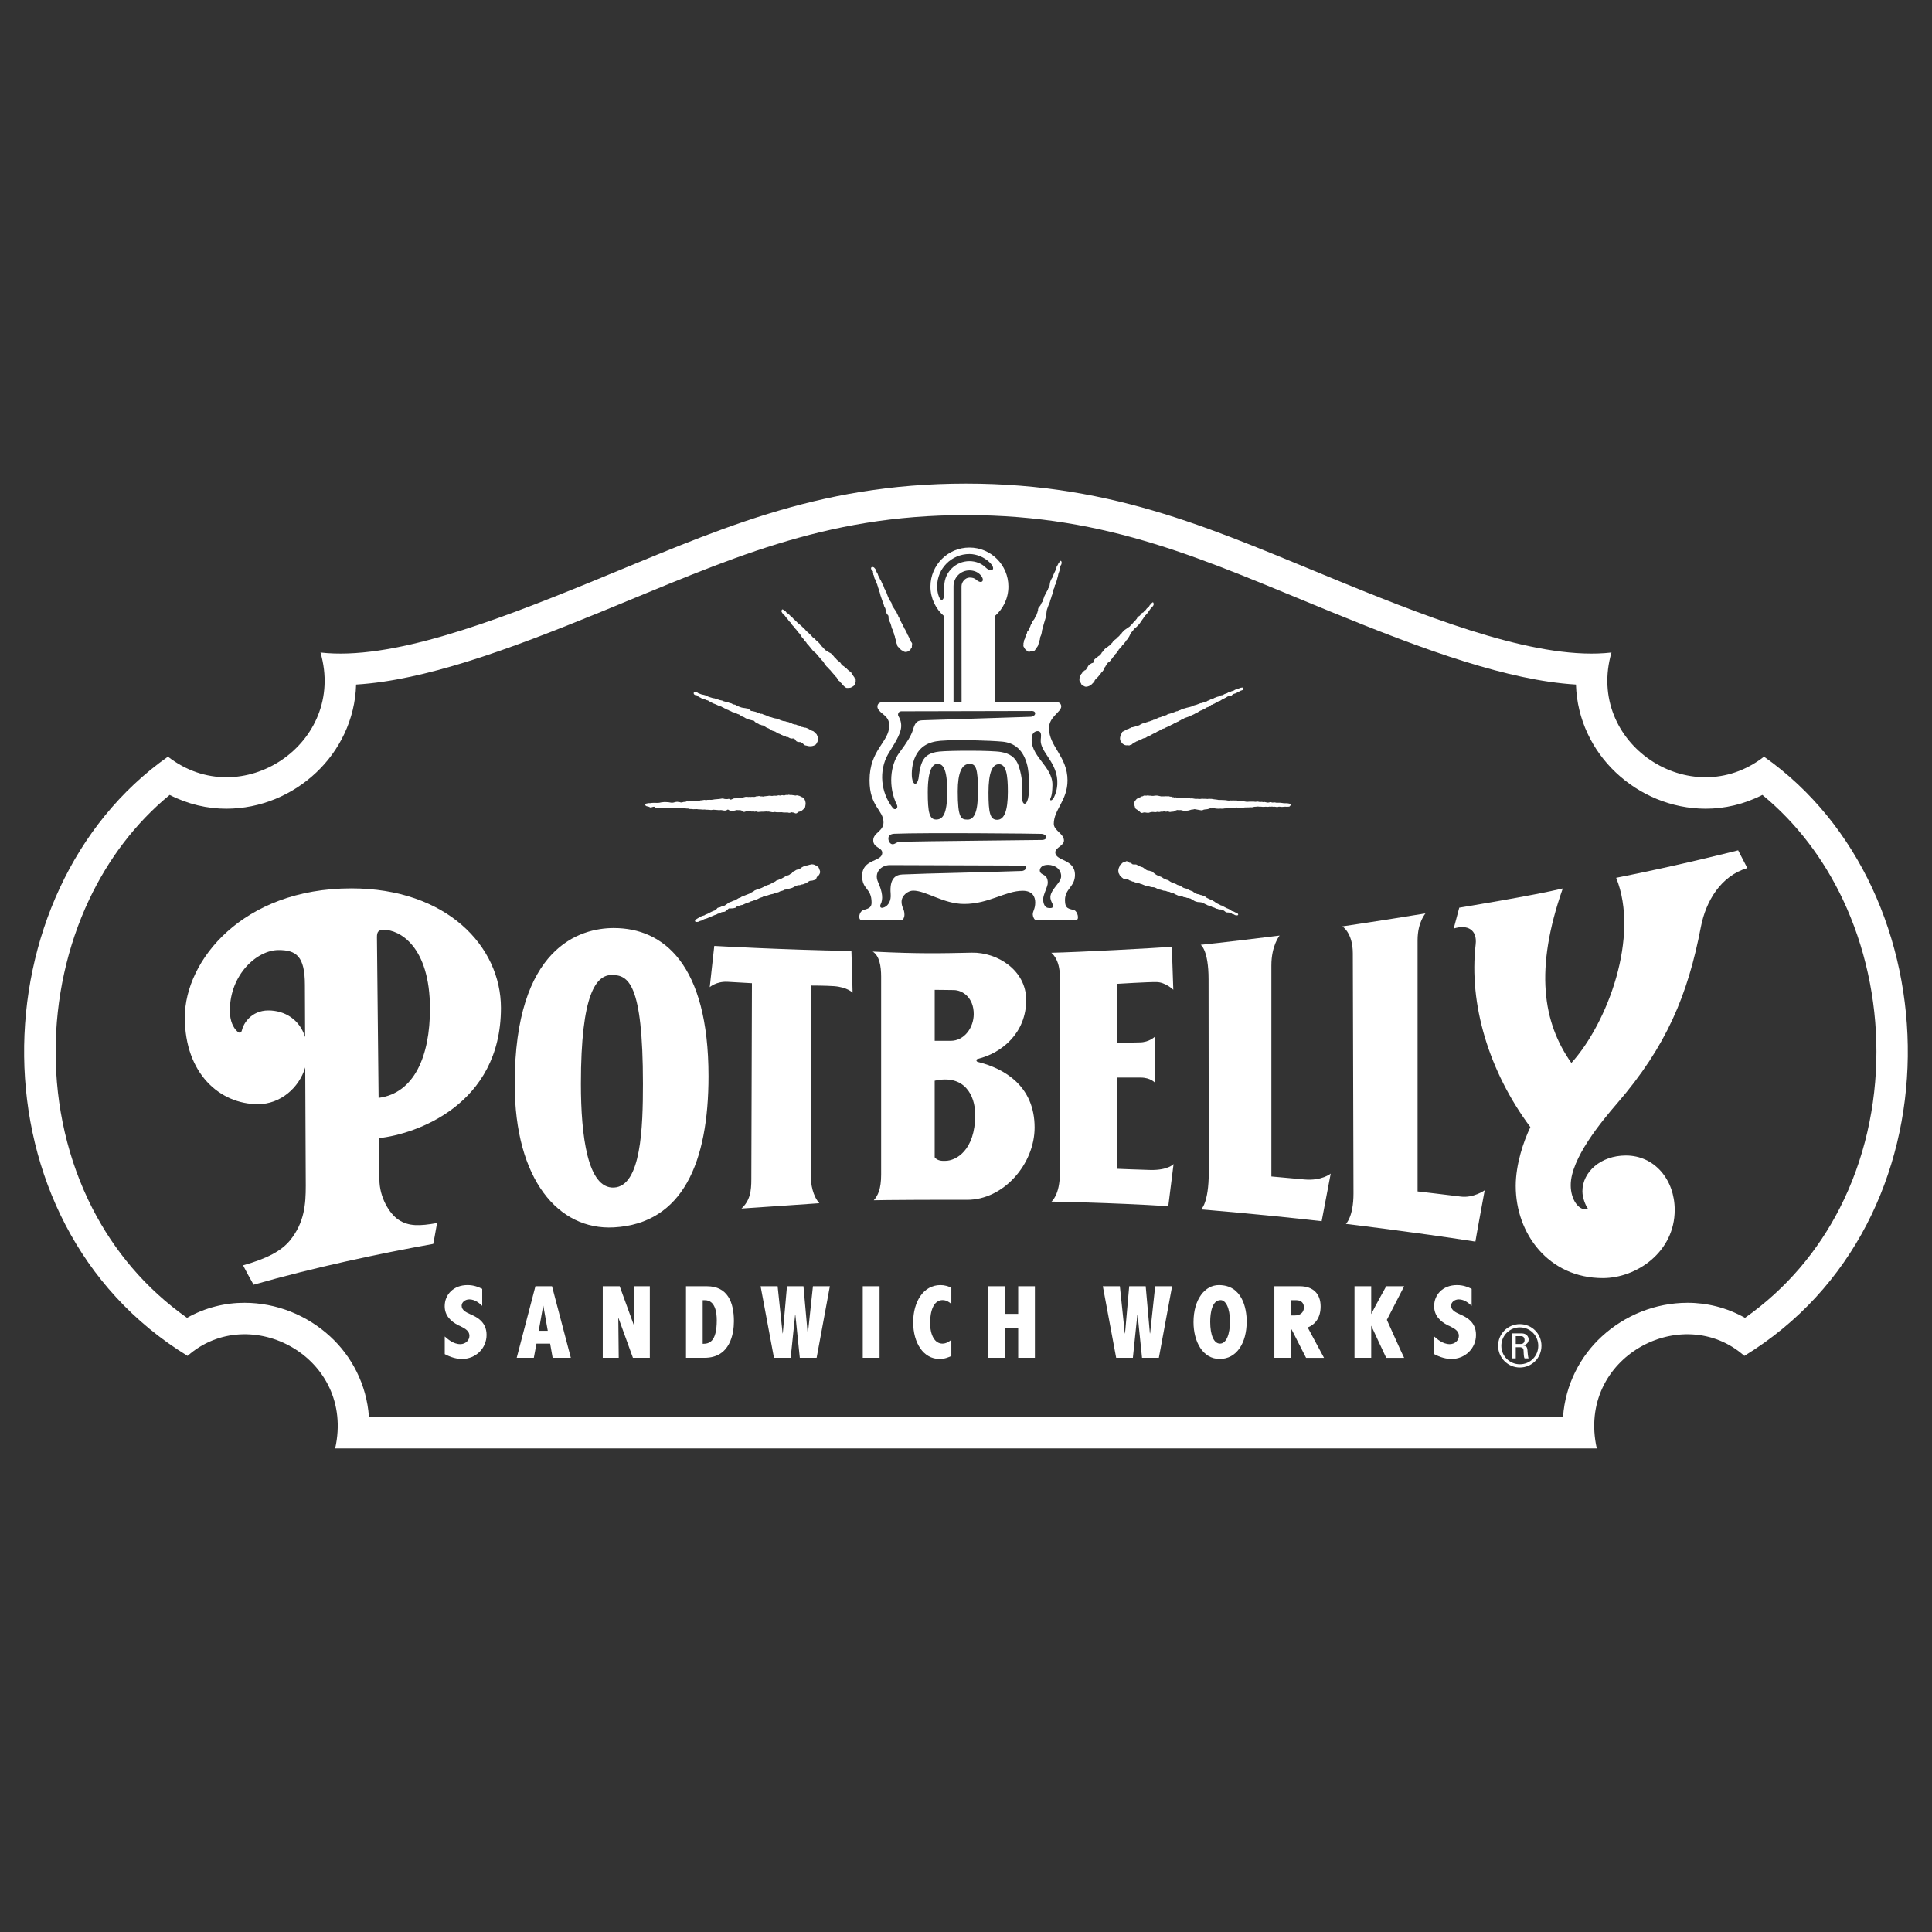
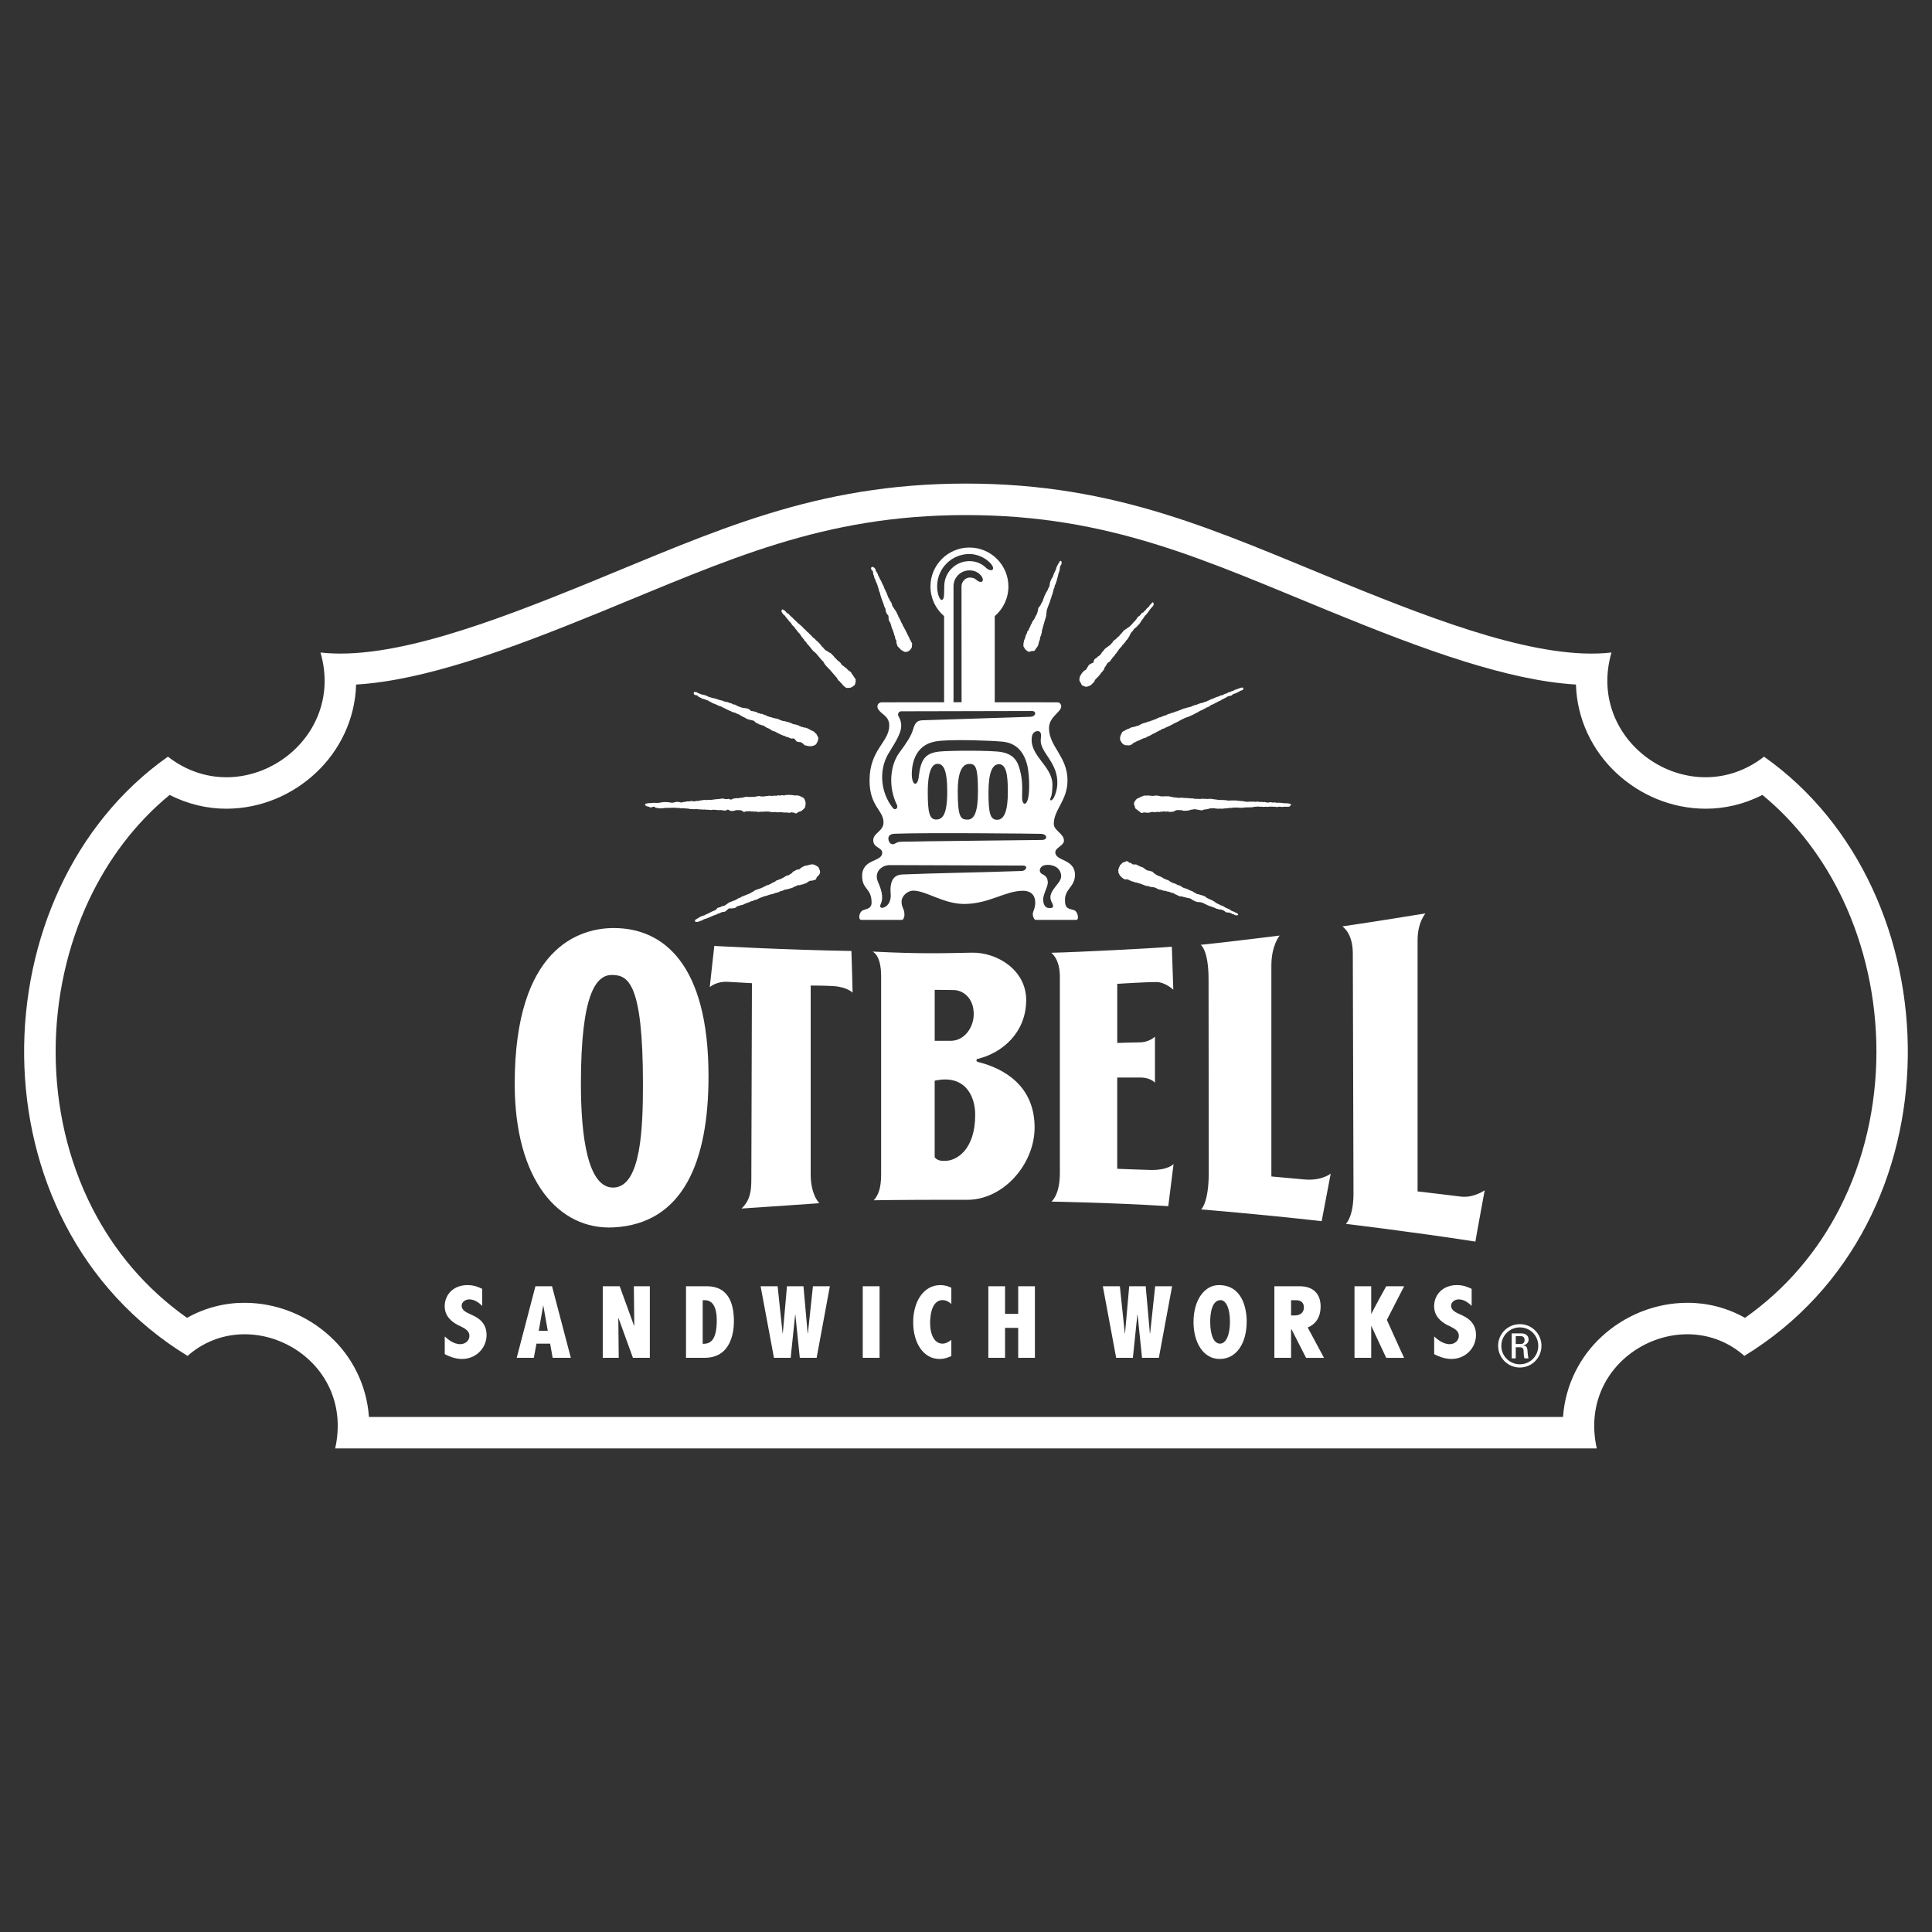
<svg xmlns="http://www.w3.org/2000/svg" id="Layer_1" version="1.1" viewBox="0 0 800 800">
  <rect x="0" y="0" width="800" height="800" fill="#333333" stroke="none" />
  <defs>
    <style>
      .st0, .st1 {
        fill: #fff;
      }

      .st1 {
        fill-rule: evenodd;
      }

      .st2 {
        fill: none;
      }
    </style>
  </defs>
  <path class="st0" d="M730.45,313.32c-30.35,23.64-74.1-5.53-63.17-43.13-29.07,3.32-70.8-12.4-111.08-28.85-52.28-21.35-93.54-41.1-156.21-41.1s-103.92,19.74-156.2,41.1c-40.28,16.44-82,32.16-111.08,28.85,10.93,37.6-32.82,66.77-63.17,43.13-79.03,55.62-82.46,192.73,8.13,248.13,25.64-22.67,69.56.47,61.12,38.31h522.4c-8.44-37.84,35.49-60.98,61.12-38.31,90.58-55.4,87.16-192.51,8.13-248.13ZM722.56,545.69c-7.53-4.25-15.83-6.26-23.87-6.23-13.17.03-25.79,5.09-35.43,13.96-8.84,8.1-15.1,19.83-16.04,33.3H152.77c-.94-13.47-7.2-25.2-16.04-33.3-9.64-8.87-22.25-13.93-35.43-13.96-8.03-.03-16.34,1.99-23.86,6.23-17.27-12.2-30.21-27.8-39.21-45.39-10.17-19.9-15.2-42.36-15.19-64.84,0-21.86,4.76-43.69,13.91-63.02,7.93-16.75,19.1-31.61,33.3-43.28,7.57,3.88,15.68,5.73,23.53,5.71,14.12-.03,27.33-5.68,37.21-15.03,9.53-9,16.05-21.85,16.47-36.38,14.5-.89,29.85-4.52,45.73-9.42,18.24-5.67,37.13-13.12,55.55-20.64,26.34-10.77,49.39-20.86,73.12-28.16,23.75-7.3,48.2-11.95,78.15-11.96,29.96.02,54.41,4.66,78.16,11.96,23.73,7.3,46.78,17.4,73.12,28.16,18.42,7.51,37.31,14.97,55.55,20.64,15.87,4.9,31.22,8.53,45.73,9.42.42,14.53,6.93,27.38,16.47,36.38,9.87,9.35,23.09,15,37.2,15.03,7.85.02,15.96-1.83,23.53-5.71,14.2,11.67,25.37,26.53,33.3,43.28,9.15,19.34,13.92,41.16,13.92,63.02,0,22.48-5.03,44.94-15.2,64.84-9,17.59-21.94,33.2-39.21,45.39Z" />
  <g>
    <path class="st1" d="M353.04,411.05s-.33-14.01-.49-17.27c-28.65-.49-56.78-2.09-56.78-2.09l-1.88,17.07s2.69-2.47,7.43-2.21c4.33.24,10.04.57,10.04.57,0,0-.25,76.41-.25,81.22s-.49,8.74-4.08,12.09c11.19-.73,28.57-1.96,32.25-2.21-2.69-2.94-3.59-7.84-3.59-11.76v-78.37s6.28,0,9.63.25c5.55.41,7.71,2.69,7.71,2.69Z" />
    <path class="st1" d="M361.37,394.03c19.63.98,28.45.7,41.1.45,10.32-.2,22.45,7.12,22.45,19.6,0,13.43-9.84,21.93-20.14,24.4-.7.17-.54,1.07.06,1.22,11.24,2.78,23.57,10.12,23.57,27.18,0,15.07-12.84,30.02-28.04,29.94-11.94-.06-34.53.06-38.57.19,1.71-1.9,3.06-4.66,3.06-10.66v-81.91c0-4.47-.73-8.68-3.49-10.41ZM387.04,409.87c2.81,0,6.08.09,7.83.09,3.72,0,8.33,3.12,8.33,9.92,0,5.6-3.87,11.1-9.55,11.1h-6.61v-21.1ZM387.04,447.5c12.19-2.73,16.77,5.89,16.77,14.12,0,14.76-8,19.06-12.37,19.06-.7,0-3.1.25-4.41-1.47v-31.71Z" />
    <path class="st1" d="M435.33,394.52c11.21-.25,42.92-1.9,49.9-2.51.12,4.23.61,17.82.61,17.82,0,0-3.24-3.12-6.92-3.18-3.67-.06-16.29.73-16.29.73v24.49s6.36-.25,9.24-.25c4.04,0,6.37-2.39,6.37-2.39v19.1s-1.77-2.14-5.94-2.14h-9.68v37.78s10.96.44,13.84.49c7.28.12,9.49-2.45,9.49-2.45,0,0-2.04,16.24-2.19,17.44-23.69-1.49-48.38-1.89-48.38-1.89,0,0,3.49-2.63,3.49-11.81v-81.3c0-7.41-3.43-9.81-3.55-9.92Z" />
    <path class="st1" d="M497.17,391.23c5.38-.48,30.84-3.59,32.71-3.83-.04,0-3.43,4.11-3.43,12.37v87.38s11.13,1.01,13.68,1.24c7.22.64,10.89-2.43,10.89-2.43,0,0-3.55,18.55-3.75,19.71-25.85-2.95-49.91-4.87-49.91-4.87,0,0,3.16-2.63,3.16-15.28,0-3.43-.08-77.09-.08-79.97,0-12.29-3.24-14.31-3.27-14.32Z" />
    <path class="st1" d="M555.82,383.6s16.1-2.36,34.42-5.38c.05.04-3.25,3.52-3.25,11.13v103.99s13.96,1.62,17.81,2.13c5.34.71,9.98-2.6,9.98-2.6,0,0-3.71,20.09-3.85,21.25-25.93-4.04-53.63-7.33-53.63-7.33,0,0,3.15-2.88,3.15-12.57s-.28-95.42-.28-99.46c0-8.58-4.36-11.17-4.36-11.17Z" />
-     <path class="st1" d="M601.95,384.48c.57-2.04,2.3-8.63,2.3-8.63,0,0,31.1-5.09,42.86-7.96-11.76,33.49-8.28,55.52,3.56,72.25,15.01-16.59,28.36-52.37,18.55-76.66,26.15-5.14,50.51-11.38,50.51-11.38,0,0,2.76,5.33,3.8,7.35-10.96,3.22-17.18,13.71-19.23,24.37-5.39,28.15-14.3,49.46-34.63,73-6.67,7.72-19.27,22.96-19.27,33.92,0,6.01,3.3,10.47,6.55,9.98.54-.08.65-.24.31-.68-.59-.77-2.02-3.87-2.02-6.75,0-8,7.57-14.82,18.01-14.82,11.87,0,20.21,10.02,20.21,22.53,0,17.41-15.76,28.23-29.76,28.23-22.49,0-36.07-18.41-36.07-38.14,0-9,3.25-18.55,6.06-24.37-17.29-23.17-25.51-51.16-22.65-75.66.69-5.95-3.22-8.4-9.1-6.57Z" />
    <path class="st1" d="M254.21,384.28c-13.97,0-41.08,7.76-41.08,64.53,0,39.71,18.13,60.69,41.08,59.42,28.59-1.58,39.17-27.09,39.17-62.61,0-46.5-18.81-61.33-39.17-61.33ZM253.45,403.71c-6.55-.07-12.91,7.58-12.91,45.1,0,21.58,2.79,43.43,13.67,42.93,11.32-.52,12.02-25.1,12.02-42.93,0-42.07-6.22-45.02-12.78-45.1Z" />
-     <path class="st1" d="M207.43,417.34c0-25.53-22.51-49.48-61.96-49.48-45.11,0-68.94,29.99-68.94,53.39s14.58,35.96,30.31,35.96c9.19,0,16.99-6.68,19.55-15.22.1,21.2.22,44.9.22,49.02,0,7.49-.5,15.15-6.48,22.55-3.5,4.33-9.4,7.55-19.48,10.39.61,1.29,3.06,5.75,4.35,8.02,25.51-7.28,52.16-12.89,74.39-16.9,0,0,1.01-5.05,1.59-8.64-7.26,1.29-11.75,1.41-15.92-1.33-3.87-2.54-7.95-9.4-7.95-16.67,0-1.29-.06-7.9-.16-17.16,15.04-1.63,50.48-13.61,50.48-53.94ZM111.12,418.4c-7.25,0-10.39,5.71-10.9,8.02-.33,1.48-1.1,1.49-2.08.55-1.47-1.41-2.96-4.03-2.96-8.5,0-14.92,11.22-25.07,20.17-25.07,7.29,0,10.9,2.51,10.9,14.47h0c0,2.83.04,11.17.09,21.55-2.29-7.3-8.43-11.02-15.21-11.02ZM156.77,454.61c-.29-28.4-.68-64.54-.69-66.59,0-2.14.61-3.01,2.86-3.01,6.34,0,19.1,6.61,19.1,32.73,0,19.39-6.41,34.93-21.26,36.86Z" />
  </g>
  <g>
    <path class="st0" d="M189.84,548.79c-3.13-1.57-5.7-4-5.7-7.92,0-4.79,3.61-8.74,9.45-8.74,2.7,0,4.57.83,6.09,1.56v7.05c-.96-.91-2.87-2.69-5.35-2.69-1.7,0-3.17,1.17-3.17,2.61,0,1.91,2,2.82,3.57,3.52,2.44,1.08,6.75,3,6.75,8.57s-4.48,9.97-10.18,9.97c-3.31,0-6.13-1.48-7.14-2v-7.31c1.18,1.04,3.53,3.18,6.44,3.18,2.09,0,3.78-1.52,3.78-3.44s-1.48-2.87-3.83-4.05l-.7-.3Z" />
    <path class="st0" d="M599.54,548.79c-3.13-1.57-5.7-4-5.7-7.92,0-4.79,3.61-8.74,9.45-8.74,2.7,0,4.57.83,6.09,1.56v7.05c-.96-.91-2.87-2.69-5.35-2.69-1.7,0-3.17,1.17-3.17,2.61,0,1.91,2,2.82,3.57,3.52,2.44,1.08,6.75,3,6.75,8.57s-4.48,9.97-10.18,9.97c-3.31,0-6.13-1.48-7.14-2v-7.31c1.18,1.04,3.53,3.18,6.44,3.18,2.09,0,3.78-1.52,3.78-3.44s-1.48-2.87-3.83-4.05l-.7-.3Z" />
    <path class="st0" d="M225,540.7h-.09l-1.83,10.36h3.74l-1.83-10.36ZM228.58,532.61l7.79,29.63h-7.53l-1.04-5.87h-5.66l-1.09,5.87h-7.09l7.75-29.63h6.88Z" />
    <polygon class="st0" points="262.55 548.96 262.64 548.96 262.47 532.61 269.08 532.61 269.08 562.24 262.08 562.24 256.13 545.84 256.03 545.84 256.2 562.24 249.59 562.24 249.59 532.61 256.6 532.61 262.55 548.96" />
    <path class="st0" d="M290.97,538.39v18.06c2.53,0,5.83-.57,5.83-9.75,0-3.05-.56-8.31-4.92-8.31h-.92ZM292.71,532.61c8.66,0,11.19,6.74,11.19,14.49,0,5.18-1.57,15.14-12.14,15.14h-7.7v-29.63h8.66Z" />
    <polygon class="st0" points="334.44 552.13 334.53 552.13 336.62 532.61 343.63 532.61 338.15 562.24 331.18 562.24 329.34 544.38 329.26 544.38 327.4 562.24 320.48 562.24 314.95 532.61 322 532.61 324.06 552.13 324.14 552.13 325.87 532.61 332.7 532.61 334.44 552.13" />
    <polygon class="st0" points="476.14 552.13 476.24 552.13 478.33 532.61 485.34 532.61 479.86 562.24 472.89 562.24 471.05 544.38 470.96 544.38 469.1 562.24 462.18 562.24 456.66 532.61 463.71 532.61 465.76 552.13 465.85 552.13 467.58 532.61 474.41 532.61 476.14 552.13" />
    <rect class="st0" x="357.25" y="532.61" width="6.96" height="29.63" />
    <path class="st0" d="M393.93,539.96c-1.05-.96-2.18-1.61-3.61-1.61-5.18,0-5.18,8.35-5.18,9.4,0,5.09,1.91,8.62,5.09,8.62,1.52,0,2.7-.79,3.7-1.57v6.7c-1.09.48-2.66,1.22-4.88,1.22-6.75,0-10.92-6.7-10.92-15.19s4.22-15.4,11.27-15.4c1.87,0,3.14.48,4.53,1.09v6.74Z" />
    <polygon class="st0" points="416.17 532.61 416.17 544.05 421.61 544.05 421.61 532.61 428.53 532.61 428.53 562.24 421.61 562.24 421.61 549.84 416.17 549.84 416.17 562.24 409.25 562.24 409.25 532.61 416.17 532.61" />
    <path class="st0" d="M501.12,547.32c0,5.57,1.53,9.05,4.05,9.05,2.65,0,4.13-3.92,4.13-9.1,0-5.96-1.87-8.92-3.87-8.92-3.52,0-4.31,5.22-4.31,8.96M516.22,547.27c0,8.83-4.14,15.45-11.18,15.45s-10.83-7.22-10.83-15.23c0-9.53,4.75-15.36,10.49-15.36,9.62,0,11.53,9.48,11.53,15.14" />
    <path class="st0" d="M541.5,549.68c3.23-1.3,5.34-4.17,5.34-8.72,0-5-2.88-8.35-8.62-8.35h-10.53v29.63h6.92v-11.75h.21c1.05,2.07,5.8,11.44,6,11.78h7.43c-.74-1.4-5.97-11.13-6.76-12.59ZM534.61,538.39h2.18c2,0,3.13,1.18,3.13,2.96,0,2.26-1.65,3.35-3.79,3.35h-1.52v-6.31Z" />
    <path class="st0" d="M567.79,548.93s5.99,12.96,6.22,13.34h7.42c-.79-1.52-7.14-15.7-7.14-15.7h-.04c1.84-3.58,6.54-12.74,7.18-13.96h-7.42c-.18.3-4.43,7.95-6.22,11.53v-11.53h-6.92v29.63h6.92v-11.75" />
    <path class="st0" d="M627.64,556.52h2.15c1.03,0,1.51-.77,1.51-1.68,0-.74-.39-1.57-1.51-1.57h-2.15v3.25ZM627.64,562.47h-1.67v-10.34h4.11c1.98,0,2.89,1.29,2.89,2.58,0,1.22-.93,2.15-2.25,2.38v.05c1.29.14,1.74.55,1.81,2.63.03.45.17,2.06.41,2.7h-1.65c-.41-.72-.31-2.06-.43-3.44-.12-1.1-1.08-1.17-1.55-1.17h-1.67v4.61ZM621.67,557.28c0,4.25,3.42,7.64,7.67,7.64s7.62-3.39,7.62-7.64-3.37-7.64-7.62-7.64-7.67,3.41-7.67,7.64M638.29,557.26c0,5.01-4.01,9-8.95,9s-9-3.99-9-9,4.04-8.96,9-8.96,8.95,3.99,8.95,8.96" />
  </g>
  <g>
    <g>
      <path class="st1" d="M439.05,232.22c.71,0,.61,1.06.4,1.54-.12.28-.38.52-.5.81-.1.22,0,.51-.07.8-.07.26-.08.64-.17.94-.12.42-.33.94-.47,1.34-.09.26-.05.48-.14.74-.28.88-.44,1.78-.73,2.68-.04.14-.16.31-.2.44-.06.19,0,.33-.11.47-.07.11-.21.17-.26.3-.06.32-.12.65-.17.97-.09.28-.27.48-.36.73-.01.12-.03.25-.04.37-.09.32-.21.72-.3,1.04-.02.14-.04.29-.07.43-.03.08-.14.16-.16.24-.02.11-.02.22-.04.34-.04.12-.16.23-.2.33-.01.11-.03.22-.03.33-.19.52-.39,1.15-.57,1.64-.03.16-.07.31-.1.47-.45,1.03-.88,2.14-1.24,3.25-.19.58-.14,1.27-.27,1.87-.06.25.05.45-.03.7-.65,2.04-1.23,4.19-1.81,6.3v.4c-.11.45-.18.9-.33,1.34-.09.27-.28.55-.37.84-.1.33-.03.68-.14,1.04-.07.25-.22.48-.3.71-.2.58-.23,1.19-.47,1.74-.18.41-.53.76-.77,1.11-.26.37-.42.81-.8,1.04-.32.2-.69-.05-1.11.07-.4.11-.82.45-1.41.23-.19-.07-.29-.23-.43-.33-.31-.23-.65-.45-.87-.77-.1-.15-.13-.31-.23-.47-.13-.2-.34-.39-.4-.64-.07-.24-.01-.49.03-.67,0-.17-.02-.34-.03-.5.04-.18.12-.38.16-.54.07-.22,0-.39.07-.64.09-.31.33-.61.43-.91v-.23c.06-.2.2-.48.27-.67.04-.19.07-.38.1-.57.07-.18.25-.28.34-.44.17-.32.11-.75.3-1.04.12-.11.25-.23.37-.34.19-.3.25-.64.41-.97.09-.2.29-.42.37-.64.11-.3.14-.59.3-.84.07-.11.21-.21.27-.34.16-.3.18-.69.37-.97.24-.36.57-.66.8-1.04.24-.4.32-.86.54-1.27.09-.18.31-.32.4-.5.02-.15.04-.29.07-.44.03-.07.14-.16.16-.23.05-.2.09-.4.14-.6.04-.09.14-.23.17-.33v-.57c.04-.14.07-.36.13-.5.14-.33.56-.71.77-1,.28-.39.38-.86.63-1.28.06-.1.21-.2.27-.3.15-.23.13-.51.23-.8.08-.23.24-.49.33-.71.1-.24.1-.46.21-.7.42-.98.98-1.98,1.51-2.88.04-.16.09-.31.13-.47.13-.23.34-.49.44-.74.26-.61.18-1.46.43-2.08.15-.36.33-.9.54-1.23.16-.27.41-.52.53-.81.12-.27.12-.5.23-.8.25-.67.66-1.35.94-2.01.13-.3.21-.62.3-.9.03-.16.07-.32.1-.47.07-.07.13-.14.2-.21.11-.16.12-.32.2-.5.03-.07.13-.14.16-.2.07-.14.05-.28.14-.4.1-.08.2-.16.3-.23.09-.13.07-.29.13-.43.08-.18.25-.31.37-.44Z" />
      <path class="st1" d="M361.02,234.74c.74.02.96.25,1.27.67.07.07.14.13.2.2.13.26.02.64.17.87.08.08.18.16.26.23.1.13.11.3.2.44.06.05.11.11.17.17.2.33.25.75.4,1.1.05.12.17.23.23.34.21.33.3.7.47,1.07.08.18.24.34.34.5.27.44.37.96.63,1.41.24.4.51.88.67,1.34.08.24.07.39.17.61.08.17.26.36.33.54.11.23.12.43.23.64.08.12.21.27.27.4.29.67.45,1.36.74,2.01.12.27.32.53.47.77.13.22.16.49.3.71.17.26.42.51.56.8.22.43.24,1.04.47,1.44.54.92,1.24,1.74,1.74,2.68.12.23.15.48.27.7.07.13.21.23.27.37.11.25.09.52.23.77.07.06.13.11.21.16.04.13.08.25.13.37.32.53.54,1.1.81,1.71.11.25.32.56.47.81.13.22.14.5.27.73.1.17.27.31.37.47.1.17.11.35.2.54.09.19.26.4.37.57.05.13.09.25.13.37.19.31.42.7.57,1.04.09.2.1.37.2.57.06.12.2.23.27.34.05.08.02.18.07.27.08.17.26.39.33.57.1.22.09.45.2.63.13.22.37.42.47.67.07.18.04.32.13.47.1.17.31.3.37.5.08.28,0,.96-.06,1.24-.05.21.03.43-.04.6-.08.21-.29.3-.4.47-.04.1-.07.2-.1.3-.17.24-.88.76-1.18.87-.4.15-1.01.25-1.44.07-.19-.08-.37-.25-.57-.34-.86-.38-1.04-.66-1.57-1.34-.08-.1-.24-.16-.34-.24-.19-.14-.38-.52-.47-.73-.06-.14-.02-.27-.07-.44-.04-.16-.16-.32-.2-.47-.05-.17-.04-.37-.06-.5,0-.18.02-.36.03-.53-.07-.22-.29-.36-.37-.57-.11-.3-.16-.6-.24-.91,0-.12-.02-.24-.03-.37-.09-.21-.27-.43-.34-.67,0-.14-.02-.29-.03-.43-.09-.31-.24-.62-.34-.9-.06-.18-.03-.32-.1-.5-.08-.2-.25-.37-.33-.57-.1-.23-.17-.5-.23-.7-.15-.46-.19-.9-.37-1.34-.11-.26-.21-.59-.37-.84-.12-.19-.29-.32-.37-.57-.11-.32-.06-.85-.13-1.17-.01-.23-.03-.47-.04-.7-.09-.28-.44-.53-.6-.77-.19-.29-.35-.68-.47-1.01-.15-.41-.07-.95-.23-1.34-.11-.28-.32-.52-.43-.77-.14-.31-.14-.65-.27-.97-.48-1.17-.91-2.46-1.31-3.68-.14-.43-.16-.79-.3-1.21-.08-.23-.26-.43-.33-.67-.01-.16-.02-.31-.04-.47-.08-.3-.25-.66-.33-.94v-.3c-.04-.11-.16-.2-.2-.3-.07-.17-.04-.32-.1-.5-.03-.09-.14-.21-.17-.3v-.23c-.05-.16-.23-.3-.3-.44-.19-.36-.21-.77-.37-1.14-.07-.16-.23-.3-.3-.47-.16-.39-.15-.8-.3-1.2-.05-.14-.19-.3-.24-.44v-.37c-.03-.11-.11-.25-.13-.37.01-.16.02-.32.03-.47-.05-.21-.28-.35-.43-.47-.26-.2-.4-.62-.4-1.07.13-.09.23-.26.33-.37Z" />
      <path class="st1" d="M477.21,249.41c.13,0,.21.01.3.04.71,1.2-.55,1.88-1.07,2.58-.46.61-.88,1.24-1.34,1.88-.2.27-.47.57-.7.8-.08.05-.16.11-.23.17-.36.45-.61.95-.94,1.44-.07.08-.15.16-.23.23-.05.07-.05.16-.1.23-.09.08-.18.16-.27.23-.07.1-.07.23-.13.34-.11.18-.26.31-.37.5-.14.25-.33.47-.5.71-.12.1-.25.2-.37.3-.43.59-.89.98-1.48,1.41-.3.23-.48.61-.7.94-.16.24-.47.43-.64.67-.15.22-.44.68-.54.91-.01.1-.02.2-.03.3-.07.05-.13.11-.2.16-.06.11-.04.23-.1.34-.13.21-.34.42-.47.64-.03.1-.07.2-.1.3-.13.2-.42.36-.57.57-.22.31-.4.63-.63.94-.1.14-.3.23-.4.37-.09.12-.11.26-.2.37-.11.13-.34.16-.43.3-.16.24-.24.48-.4.7-.07.09-.21.13-.3.2-.1.09-.12.26-.2.37-.16.21-.46.36-.6.57-.07.11-.07.23-.13.34-.08.07-.16.15-.24.23-.1.15-.13.3-.24.44-.04.05-.12.05-.17.1-.11.12-.14.3-.23.44-.14.12-.29.25-.44.37-.1.15-.1.32-.2.47-.23.34-.63.6-.87.94-.13.18-.21.36-.34.54-.11.1-.22.2-.33.3-.09.14-.11.31-.2.44-.08.05-.16.11-.23.17-.12.16-.25.35-.4.47-.13.09-.29.08-.44.17-.09.05-.11.18-.17.27-.11.09-.22.18-.33.27-.12.16-.07.44-.17.6-.06.09-.2.09-.26.17-.09.11-.09.28-.17.4-.08.08-.16.16-.24.24-.22.33-.23.84-.47,1.17-.08.07-.16.14-.24.2-.12.17-.16.33-.3.47-.14.14-.29.27-.44.4-.21.29-.45.75-.7.97-.23.2-.37.44-.57.67-.43.49-1.08.98-1.44,1.54-.07.22-.15.45-.23.67-.11.18-.35.26-.5.4-.39.36-.6.77-1.11,1.04-.54.28-1.42.7-2.24.47-.16-.05-.33-.18-.47-.24-.23-.09-.45-.1-.63-.23-.32-.23-.38-.61-.57-.97-.15-.28-.42-.57-.54-.87-.18-.47.05-1.78.27-2.14.06-.09.18-.18.23-.27.06-.16.12-.31.16-.47.11-.09.23-.18.34-.27.03-.1.06-.2.1-.3.16-.14.33-.29.5-.43.1-.13.2-.27.3-.4.25-.16.57-.18.74-.4.48-.62.8-1.38,1.27-2.01.04-.06,1.09-.66,1.2-.7.17-.07.36-.04.5-.14.32-.22.2-.79.4-1.14.35-.6.77-.72,1.31-1.11.11-.14.22-.27.34-.4.17-.12.36-.18.53-.3.28-.2.69-.67.87-.97.07-.12.08-.26.17-.37.09-.09.2-.18.3-.27.29-.39.59-.73.87-1.11.18-.24.41-.34.67-.5.1-.11.2-.22.3-.33.1-.04.2-.07.3-.1.08-.08.15-.16.23-.23.35-.26.84-.55,1.1-.87.05-.06.05-.14.11-.2.17-.17.33-.33.5-.5.18-.27.23-.52.47-.71.4-.3.77-.6,1.18-.9.1-.14.2-.27.3-.4.31-.23.71-.5.94-.8.18-.24.37-.56.6-.74.12-.09.25-.15.33-.27.06-.09.07-.18.14-.27.14-.15.29-.29.43-.43.09-.12.12-.28.23-.37.83-.64,1.76-1.14,2.58-1.78.08-.1.15-.2.23-.3.53-.41.97-.94,1.37-1.48.11-.09.22-.18.33-.27.27-.26.48-.57.71-.87.06-.05.13-.11.2-.17.17-.24.22-.54.4-.77.12-.16.59-.37.77-.5.42-.31.62-.9,1.04-1.21.15-.11.27-.09.44-.17.18-.09.35-.37.47-.54.09-.12.24-.17.37-.27.28-.21.46-.55.67-.84.16-.22.47-.32.64-.53.13-.18.31-.33.43-.5.09-.13.11-.28.2-.4.13-.17.33-.27.51-.4.15-.11.16-.28.27-.43.08-.12.24-.17.33-.27Z" />
      <path class="st1" d="M323.97,252.32c.09,0,.13,0,.17.04.23.08,1.1.68,1.24.87.13.18.26.45.44.57.28.19.58.3.84.5.09.07.13.21.2.3.14.14.29.27.43.41.06.08.09.16.17.23.14.12.31.19.47.3.18.13.32.36.46.54.07.09.22.15.3.23.34.34.66.68,1.04,1,.22.19.4.49.64.67.61.46,1.17.96,1.74,1.47.17.17.34.34.5.5.08.11.13.26.24.34.15.12.32.19.47.3.1.08.15.23.23.34.09.07.18.13.27.2.11.12.2.3.33.4.16.12.56.4.67.54.12.14.22.32.37.44.43.32.82.7,1.14,1.14.23.32.59.51.91.74.35.26.57.69.91.94.23.18.5.34.67.57.2.27.48.45.67.7.32.43.65.81.97,1.24.16.13.31.27.47.4.25.35.57.75.91,1.01.16.12.36.15.54.27.32.2.65.44.97.64.25.16.54.23.77.4.13.09.2.27.3.4.14.19.4.29.54.47.24.32.49.59.73.91.1.12.28.18.37.3.45.6,1.07,1.09,1.68,1.54.34.26.55.75.8,1.11.06.08.18.07.27.13.07.09.15.18.23.27.12.09.27.12.4.2.16.15.31.31.47.47.18.13.39.2.57.34.11.13.22.27.33.4.34.25.6.61.94.84.09.03.18.06.27.09.11.08.47.46.54.57.02.1.04.2.07.3.09.18.28.31.4.47.14.2.23.39.37.6.11.18.29.35.4.54.04.08.02.18.06.27.2.33.47.07.47.74-.08.14.05.41,0,.63-.03.14-.1.34-.14.47-.04.17.02.33-.03.47-.08.19-.18.44-.3.6-.2.27-1.29.96-1.67,1.07-.22.06-.37.02-.6.07-.2.05-1.04.06-1.17,0-.29-.12-1.29-.96-1.47-1.21-.14-.19-.24-.41-.4-.57-.19-.17-.38-.33-.57-.5-.11-.14-.19-.36-.34-.47-.18-.13-.41-.23-.54-.4-.25-.34-.38-.75-.64-1.11-.14-.15-.29-.29-.43-.44-.68-.9-1.51-1.66-2.18-2.58-.12-.11-.25-.23-.37-.34-.27-.36-.6-.61-.87-.97-.09-.07-.18-.13-.27-.2-.3-.4-.67-.79-.94-1.2-.19-.29-.3-.6-.5-.87-.21-.21-.42-.43-.64-.63-.66-.88-1.43-1.59-2.08-2.48-.45-.62-1.27-1.02-1.74-1.64-.54-.71-1.11-1.38-1.67-2.07-.05-.02-.09-.05-.14-.07-.1-.1-.14-.22-.23-.34-.1-.09-.2-.18-.3-.27-.13-.18-.17-.38-.3-.57-.12-.16-.49-.36-.64-.57-.09-.19-.18-.38-.27-.57-.1-.09-.2-.18-.3-.27-.08-.12-.11-.26-.2-.37-.11-.09-.22-.18-.34-.27-.29-.4-.5-.82-.77-1.24-.23-.36-.62-.61-.87-.94-.26-.34-.49-.67-.74-1.01-.1-.09-.2-.18-.3-.27-.17-.24-.27-.46-.43-.7-.09-.07-.18-.16-.27-.23-.25-.25-.56-.55-.77-.84-.16-.23-.27-.48-.43-.7-.24-.33-.67-.56-.9-.91-.11-.17-.15-.35-.27-.5-.11-.08-.22-.16-.33-.23-.17-.23-.3-.47-.47-.7-.09-.08-.18-.16-.27-.23-.05-.07-.02-.15-.07-.24-.12-.22-.43-.35-.63-.5-.15-.11-.9-1.2-.94-1.41-.04-.07.05-.13.07-.2v-.34c.05-.16.22-.23.33-.34Z" />
      <path class="st1" d="M514.23,284.69c.15,0,.27,0,.37.03.11.19.25.31.27.6-.12.12-.16.32-.3.4-.32.11-.65.22-.97.34-.27.16-.56.36-.84.5-.11.04-.22.07-.33.1-.21.12-.44.32-.67.4-.39.15-.91.21-1.24.41-.17.16-.34.33-.5.5-.59.22-1.32.22-1.84.5-.2.11-.38.32-.57.44-.08.05-.17.03-.27.07-.29.12-.6.36-.87.5-.12.06-.23.04-.34.1-.32.19-.63.44-.94.63-.14.1-.36.06-.54.13-.21.1-.53.35-.73.47-.11.03-.2.07-.3.1-.1.07-.22.19-.33.23-.08.01-.16.02-.24.04-.04.06-.08.11-.13.17-.14.09-.31.06-.47.14-.17.08-.36.27-.54.34-.12,0-.24.02-.37.03-.08.08-.16.16-.23.24-.3.2-.66.47-.97.64-.25.13-.59.12-.84.27-.16.1-.32.27-.47.37-.18.11-.41.1-.57.2-.21.13-.44.34-.67.44-.29.12-.59.15-.84.3-.41.25-.82.52-1.24.77-.15.04-.29.09-.44.13-.25.15-.52.38-.8.5-.76.33-1.47.69-2.21,1.01-.47.2-.9.27-1.38.47-.08.03-.16.14-.23.16-.1.01-.2.02-.3.03-.05.06-.11.11-.17.17-.29.18-.59.21-.9.37-.16.08-.33.24-.47.33-.21.14-.45.14-.67.27-.09.09-.18.18-.27.27-.16.11-.34.08-.53.17-.11.05-.2.17-.3.23-.19.12-.37.11-.6.2-.24.09-.46.33-.7.43-.26.11-.44.24-.67.34-.1.04-.19.02-.27.07-.07.07-.13.13-.2.2-.76.32-1.41.6-2.14.94-.13.06-.26.21-.4.27-.21.08-.45.04-.64.13-.1.05-.21.19-.33.23-.14.05-.23.03-.34.1-.09.09-.18.18-.26.27-.1.07-.2.02-.34.07-.1.04-.18.15-.26.2-.28.12-.56.25-.84.37-.21.14-.46.36-.7.47-.28.13-.58.18-.84.34-.52.31-1.12.65-1.68.94-.33.17-.67.2-.97.4-.11.07-.2.21-.33.27-.42.16-.79.18-1.21.33-.21.08-.43.25-.64.34-.16.07-.33.05-.47.13-.08.08-.15.16-.23.24-.18.1-.36.09-.57.16-.25.09-.48.29-.7.37h-.2c-.11.04-.18.18-.28.23-.3.17-.65.25-.93.43-.26.17-.46.47-.7.64-.2.13-.46.11-.71.2-.06.02-.14.12-.2.14-.3.09-.5-.12-.77-.07-1.07.22-2.03-.45-2.48-1.07-.11-.15-.13-.34-.24-.5-.07-.11-.22-.2-.27-.33-.41-1.13.11-2.34.53-3.05.07-.17.14-.33.2-.5.18-.24.64-.34.9-.5.22-.14.46-.31.71-.44.12-.04.24-.09.37-.13.06-.04.12-.14.2-.17.18-.07.34-.03.54-.1.08-.03.14-.13.2-.17.12-.03.24-.06.37-.1.17-.09.33-.27.5-.34.21-.08.42,0,.67-.07.12-.03.27-.14.37-.17h.27c.11-.03.25-.11.33-.13h.24c.08-.03.16-.14.23-.17.17-.02.34-.05.5-.07.3-.1.61-.24.91-.37.11-.05.17-.17.27-.23.08-.05.14-.03.23-.07.17-.08.36-.23.54-.3.12-.02.25-.04.37-.07.12-.04.27-.16.4-.2.18,0,.36-.02.54-.03.17-.09.34-.18.5-.27.11-.01.23-.02.34-.04.09-.03.18-.16.27-.2.14-.01.29-.02.43-.03.3-.1.72-.29,1.01-.4.13-.02.24-.04.37-.07.11-.05.22-.19.34-.23.19-.04.38-.07.57-.1.64-.27,1.27-.68,1.91-.9.13-.01.25-.02.37-.04.53-.19,1.12-.47,1.64-.67.3-.12.61-.1.91-.23.09-.04.16-.15.23-.2.14-.09.46-.21.6-.27.27-.11.58-.09.84-.2.1-.05.2-.16.3-.2.24-.1.51-.07.74-.16.44-.19,1.01-.42,1.47-.57.14-.01.29-.02.44-.03.22-.09.47-.31.7-.4.12-.01.24-.03.37-.04.15-.05.32-.21.47-.27.14-.05.24-.01.36-.07.18-.07.44-.22.61-.3.15-.02.29-.05.44-.07.89-.37,1.95-.47,2.88-.8.15-.05.3-.21.44-.27.49-.21.96-.27,1.47-.43.55-.17,1.21-.47,1.75-.67.15,0,.31-.02.46-.03.11-.03.23-.14.34-.17.21-.07.39-.02.57-.1.21-.09.39-.27.64-.33h.37c.18-.06.38-.24.53-.34.2-.11.41-.1.64-.2.21-.09.39-.29.6-.37.15-.03.29-.06.43-.1.13-.06.28-.19.41-.24.11-.01.22-.02.34-.03.1-.04.2-.16.3-.2.41-.18.84-.34,1.24-.5.21-.05.42-.11.63-.16.3-.13.66-.35.97-.47.21-.02.42-.04.64-.07.28-.11.55-.33.8-.44.43-.18.79-.25,1.21-.44.13-.06.23-.21.37-.27.32-.12.64-.09.94-.23.09-.04.2-.16.3-.2.32-.13.65-.16.97-.3.23-.1.46-.3.67-.4.12-.02.24-.04.37-.07.63-.23,1.36-.49,1.98-.74.12-.05.36,0,.47-.06Z" />
      <path class="st1" d="M287.62,286.46c.3,0,.29.14.47.2h.5c.19.12.38.25.57.37.49.22,1.04.43,1.57.6.15,0,.29.02.44.03.33.08.63.16.97.27.45.14.84.45,1.28.6.6.2,1.16.37,1.74.54.29.08.54.04.84.13.1.03.22.14.3.17.11,0,.22.02.34.03.46.14,1.01.35,1.44.5.35.12.68.07,1,.2.14.05.29.18.44.23.46.16.98.25,1.41.37h.33c.26.08.51.24.73.34.27.11.55.09.84.2.25.1.56.32.81.44.2.09.5.02.74.1.28.1.49.32.73.43.57.27,1.19.51,1.78.71.69.23,1.49.22,2.18.4.22.06.42,0,.61.1.3.15.63.37.9.57.16.12.24.32.43.4.2.08.41,0,.64.07.4.1.8.18,1.24.3.26.08.61.19.83.34.07.08.13.15.2.23.13-.02.27-.02.4-.03.18.04.38.21.54.27h.67c.15.04.3.17.44.23.43.18.79.25,1.24.43.22.09.42.28.64.37.16.07.28.04.47.1.14.04.3.16.44.2.16.02.33.04.5.07.25.08.57.23.84.3.15.01.29.02.44.03.07.02.16.11.23.14.42.12.82.07,1.21.2.36.12.73.36,1.07.5.4.17.93.31,1.34.44.23.02.47.04.7.06.18.05.42.15.57.2.38.13.73.1,1.07.24.08.03.17.13.23.17.19.09.43.06.61.13.25.11.52.35.77.43h.2c.2.06.44.15.67.2h.37c.19.09.38.18.57.27.19.05.34,0,.5.07.16.07.27.22.4.3.1.02.21.04.3.07.2.08.4.24.6.3h.27c.28.07.56.2.87.27.18.01.36.02.53.03.86.28,1.57.67,2.25,1.1.28.18.64.21.94.37.27.14.47.43.67.64.21.19.42.38.63.57.16.21.19.4.3.67.09.21.3.38.37.61.15.51-.06,1.29-.2,1.67-.08.23-.61,1.23-.77,1.34-1.03.72-2.41.92-3.79.47-.24-.08-.43-.05-.67-.13-.43-.16-.66-.59-1.01-.84-.25-.18-.59-.39-.87-.5-.22-.09-.54.02-.81-.04-.26-.06-.56-.11-.77-.23-.47-.29-.54-.94-1.1-1.18-.43-.18-.81.05-1.28-.06-.2-.05-.68-.22-.87-.34-.08-.05-.15-.16-.24-.2-.23-.09-.48.02-.73-.07-.2-.07-.37-.25-.54-.34-.29-.16-.62-.14-.94-.27-.14-.06-.28-.19-.43-.24-.14-.04-.24,0-.37-.06-.11-.06-.22-.21-.33-.27-.25-.13-.52-.15-.77-.27-.14-.07-.27-.22-.4-.3-.2-.12-.44-.14-.64-.27-.05-.06-.11-.11-.17-.17-.45-.14-.89-.29-1.34-.43-.17-.11-.4-.21-.57-.34-.06-.08-.11-.16-.17-.23-.1-.04-.2-.07-.3-.1-.12-.05-.26-.18-.37-.23-.29-.15-.58-.18-.87-.34-.4-.21-.81-.56-1.2-.8-.26-.16-.62-.13-.94-.23-.13-.05-.26-.16-.4-.2-.22-.07-.4-.03-.57-.13-.13-.08-.27-.24-.4-.3-.27-.12-.51-.12-.74-.27-.14-.09-.68-.52-.77-.64-.06-.09-.11-.22-.2-.27-.29-.07-.58-.13-.87-.2-.69-.21-1.39-.3-2.01-.57-.48-.21-.95-.51-1.37-.77-.18-.11-.37-.12-.57-.2-.13-.06-.22-.19-.33-.27-.12-.08-.24-.06-.37-.13-.21-.12-.4-.37-.63-.47-.25-.11-.46-.13-.71-.23-.38-.17-.81-.42-1.21-.57-.3-.12-.58-.08-.87-.2-.24-.1-.49-.31-.73-.4-.09-.01-.18-.02-.27-.04-.26-.11-.52-.32-.77-.44-.2-.08-.39-.09-.57-.2-.15-.09-.3-.23-.47-.3-.22-.1-.41-.12-.6-.24-.09-.05-.2-.16-.3-.2-.12-.06-.23-.04-.33-.1-.21-.13-.44-.3-.67-.4-.23-.1-.48-.09-.74-.2-.48-.2-1.06-.47-1.51-.7-.34-.18-.65-.21-1.01-.37-.36-.16-.71-.41-1.04-.6-.22-.13-.46-.14-.67-.27-.14-.09-.24-.27-.41-.34-.23-.05-.47-.11-.7-.17-.27-.11-.51-.28-.81-.37-.35-.08-.69-.16-1.04-.24-.18-.07-.29-.25-.44-.33-.1-.04-.2-.07-.3-.1-.12-.06-.24-.18-.37-.23-.09-.04-.18-.01-.27-.07-.15-.17-.29-.34-.44-.5-.17-.11-.46-.18-.67-.23-.14-.01-.29-.02-.43-.04-.21-.09-.32-.31-.47-.47,0-.27-.02-.41.03-.63.1-.06.22-.16.3-.23Z" />
      <path class="st1" d="M326.48,329.08c.3.02.6.08.87.13.13,0,.27-.02.4-.03.49.1,1.17.13,1.61.23.23.05.47-.15.77-.07.09.03.23.11.34.13.17.04.33-.02.47.04.1.04.21.16.33.2.1,0,.21.02.3.03.13.05.22.21.34.27.24.13.47.13.67.27.66.48,1.23,2.06.94,3.12-.12.41-.05.74-.24,1.04-.2.33-1.29,1.32-1.64,1.48-.3.14-.61.11-.94.24-.34.13-.56.52-.91.63-.44.15-.83-.21-1.1-.3-.2-.06-.37,0-.6-.07-.07-.02-.16-.1-.3-.07-.19.05-.44.15-.67.2-.34.08-.75-.04-.97-.1h-.44c-.33-.05-.73.02-1.14,0-.3-.01-.67-.12-.97-.13-.86-.03-1.85.13-2.58-.07-.44-.12-.84.17-1.24.07-.42-.11-1.1-.17-1.54-.27-.17.01-.34.02-.5.03-.08-.01-.32-.07-.4-.06-.85.09-1.74.12-2.51.1-.36,0-.71.17-1.11.07-.17-.04-.4-.13-.57-.16-.27-.07-.48.14-.8.06-.14-.03-.33-.14-.54-.1-.14.03-.51.09-.7.04-.19-.06-.47-.14-.7-.17-.09-.02-.23.05-.3.07-.45.11-.82-.1-1.21.04-.22.07-.67.31-1.01.2-.22-.07-.37-.29-.54-.4-.21-.15-.56-.24-.84-.3h-.7c-.25-.01-.49-.02-.74-.04-.51.14-1.02.25-1.51.37-.26.06-1.18-.02-1.34-.1-.21-.11-.43-.37-.67-.43-.4-.12-.55.18-.74.27-.13.06-.36.07-.47.1-.35.08-1.27-.15-1.61-.2-.36-.06-.94.1-1.37,0-.67-.06-1.34-.11-2.01-.16-.3.06-.88.19-1.28.1-.62-.14-1.56-.01-2.24-.17-.33.01-.67.02-1,.03-.68-.15-1.57-.04-2.28-.2-.33.01-.67.02-1.01.03-.2-.04-.47.05-.67,0-.18-.04-.43-.06-.64-.07h-.57c-.22-.06-.55-.14-.77-.2h-.54c-.35-.07-.83-.06-1.14-.13h-1.54c-.08-.02-.25-.08-.34-.1h-1c-.54-.12-2.11-.14-2.65-.07-.25.03-.57-.01-.77.03h-1.37c-.58.14-1.32.17-2.01.17h-.8c-.13-.03-.33-.1-.47-.13-.26-.07-.51,0-.74-.1-.25-.1-.43-.37-.7-.43-.17-.04-1.01.25-1.24.3-.41.1-.59-.19-.84-.27-.86-.25-1.5-.1-1.64-1.11.45-.28.85-.26,1.47-.4h.74c.95-.21,2.07-.08,3.15-.1.4,0,.91-.11,1.27-.2.39-.09.87-.06,1.21-.14h.64c.87,0,1.58.09,2.28.24.62.14,1.48-.15,1.91-.27.2-.05.43-.03.6-.07.19-.04.37.04.5.07h.37c.28.07.73.28,1.14.17.2-.05.55-.14.77-.2h.6c.16-.05.34-.16.5-.2.35-.09.76.05,1.07,0,.2-.03.51-.12.74-.16.6-.13,1.04.25,1.68.09.15-.03.35-.09.5-.13.39,0,.78-.02,1.17-.03.21-.07.42-.14.64-.21.2,0,.4-.02.6-.04.29-.06.65-.1.94-.16.2-.04.4.04.53.06.26.06.69-.05.94-.09.17,0,.34.02.5.03.44-.09.96.04,1.44-.07,1.21-.27,2.68-.2,3.82-.47.47-.11.98.09,1.31.17.26.06.62-.01.84.03.35.07.63-.18,1-.07.22.07.37.38.77.27.41-.11.85-.4,1.24-.5h.5c.13,0,.27-.05.37-.07.36-.08.63.1,1,0,.19-.05.47-.12.7-.17.15.01.29.02.44.04.53-.12,1.16-.28,1.68-.41.33-.08.86-.03,1.14.04.22-.01.45-.02.67-.04.1.01.27.08.41.04.49-.14,1.26.07,1.81-.07.13-.03.27-.13.37-.17h.37c.18-.04.5-.09.67-.13.31-.07.64.08.84.13h.67c.08.02.21.11.37.07.69-.18,1.74-.18,2.41-.34.16-.04.87.04,1.04.07.3.07.7-.05.94-.1.37.01.74.02,1.11.03.23-.06.62-.12.84-.17.19-.05.39.04.5.07.34.08.67-.08.9-.13.26-.06.56.06.74.1.31.07.61-.12.81-.17.4-.11.84.14,1.2-.1Z" />
      <path class="st1" d="M475,329.38c.36.04.74.02,1.04.1h.5c.25.05.71.14,1.04.07.29-.06,1.36-.18,1.71-.1.56.12,1.13.21,1.64.33.17-.01.33-.02.51-.04.37.05.89-.03,1.34-.03.26,0,.51.02.77.03.04,0,.17-.07.23-.06.25.02.53.14.74.2h.43c.19.05.45.18.64.23h.37c.1.02.26.11.34.13.25.07.38-.12.64-.06.19.04.48.12.67.17.33.08.78.02,1-.04.25.01.49.02.74.04.1-.03.38-.08.54-.04.07.02.21.12.3.14.22.04.67-.12,1.01-.04.27.07.64.09.94.1h.57s.13.09.17.1c.25-.01.51-.03.77-.04.4.11.99.14,1.44.23.21.05.49-.05.64-.03.61.07,1.33.12,1.94-.04.23,0,.45.03.67.04.6.02,1.23,0,1.74.07.14.02.41-.12.64-.07.37.08.82-.03,1.24.07.87.2,1.94.21,2.78.43.13-.01.27-.02.4-.04.37-.01.83.03,1.25.04.68,0,1.53.09,2.14.23.29.07.76-.02,1.01-.06.15,0,.31.02.47.03.43,0,.99-.08,1.37,0,.22,0,.44-.02.67-.03.15.04.32.13.47.17.13.03.33-.02.4-.03.17-.03.43.07.57.1h.71c.73.16,1.42.19,2.08.34.38-.02.76-.05,1.14-.07.78,0,1.67-.06,2.35.07.14.03.44-.04.57-.07.39-.09.93.07,1.24.13.28.06.79-.08,1.14,0,.12.03.31.12.5.07.09-.02.24-.1.37-.07.31.08.8.15,1.14.24.5.12,1.25-.25,1.61-.16.09.02.21.11.3.13.21.06.55.03.71,0,.39-.09.86.03,1.13.1h.71c.58,0,1.23,0,1.67.1.87.23,1.98,0,2.88.24.39.1.71.08.84.44.15.27-.27.33-.37.47-.08.11-.09.23-.2.3-.3.19-1.47.09-2.01.1-.28.03-.56.05-.84.07-.14-.02-.44.05-.67,0-.29-.06-.87-.12-1.21-.03-.13.04-.27.14-.5.1-.28-.06-.64-.07-.94-.14-.17.01-.33.03-.5.04-.37-.09-.82-.12-1.21-.04-.09.03-.22-.02-.27-.03-.16-.04-.46.04-.61.07-.42.09-1.08-.11-1.54,0-.33.07-1.22.03-1.51-.04h-.61c-.47-.1-1.04-.1-1.47,0-.26.01-.52.03-.77.04-.18.04-.42.12-.6.16-.45.11-.96-.02-1.34.06-.64.01-1.3.03-1.95.04-.33.07-1.33.21-1.7.14-.27-.06-.67.03-.98-.04-.37-.08-1.01-.11-1.37-.03h-.84c-.14.03-.34.11-.47.13h-1c-.38.09-.99.11-1.41.2h-.5c-.34.08-.86.13-1.27.13-.19-.01-.38-.02-.57-.04-.86.11-1.92,0-2.64-.16-.34-.08-.86.01-1.11.07-.16-.01-.31-.03-.47-.04-.3.1-.6.2-.9.3-.58.16-1.21.11-1.8.27-.2.05-.37.19-.54.23-.32.09-.84-.01-1.07-.07-.71-.16-1.42-.22-2.11-.37-.23-.05-.45.1-.61.13-.22.01-.44.03-.67.04-.44.1-.86.25-1.27.37-.18.05-.41.03-.54.07h-.5c-.78.19-1.5-.06-2.15-.23-.29,0-.58.02-.87.03-.21-.02-.42-.04-.63-.07-.3.1-.61.2-.91.3-.18.11-.39.3-.61.37-.39.04-.78.07-1.17.1-.09.03-.21.11-.37.07-.25-.05-.48-.15-.7-.2-.27-.07-.63.03-.81.07-.19.04-.44-.1-.61-.13-.23-.06-.56.05-.77.1h-.77c-.16.04-.39.1-.57.14-.35.08-.6-.09-.94-.07-.33.02-.62.22-1.04.14-.32-.07-1.25-.11-1.54-.04-.34.08-.65.22-1,.3-.12.03-.27-.03-.33-.04-.12.01-.25.02-.37.04-.39-.08-.77-.13-1.18-.14-.37,0-.77.32-1.27.17-.27-.08-.38-.36-.57-.5-.19-.14-.41-.2-.6-.33-.12-.13-.23-.25-.34-.37-.32-.24-.69-.36-.91-.71-.13-.23-.13-.63-.23-.87-.1-.23-.24-.53-.3-.81-.06-.25.04-.53.1-.73.11-.34.87-1.36,1.14-1.54.21-.08.42-.16.64-.24.19-.09.39-.25.57-.33.11-.04.23-.07.34-.11.1-.05.19-.19.3-.23.18-.08.33-.04.54-.1.14-.04.28-.18.4-.24.4-.17,1.09.14,1.44-.1Z" />
      <path class="st1" d="M466.45,356.62c1.04-.02.65.35,1.14.61.13,0,.27.02.39.03.12.04.27.11.41.17.22.1.32.36.54.43.37.14.8.07,1.13.1.16.01.35-.03.47.03.59.31,1.22.64,1.85.91.3.13.64.13.9.3.62.41,1.18,1.01,1.94,1.27.22.03.45.05.67.07.27.08.65.22.9.3.11.04.22-.02.3.03.22.13.37.39.57.54.34.26.67.54,1.03.77.65.41,1.51.67,2.25.97.33.13.57.45.91.6.23.11.41.13.67.23.14.06.29.21.43.27.24.1.44.07.67.17.29.12.5.34.74.5.37.25.84.49,1.24.67.37.16.77.2,1.14.37.3.13.61.38.9.5.25.1.51.07.74.17.64.29,1.18.79,1.84,1.07.39.16.83.17,1.2.33.41.18.82.4,1.21.61.38.2.77.25,1.17.43.2.09.4.31.57.44.21.15.51.16.73.29.16.1.3.29.47.37.3.05.6.11.9.16.2.07.43.21.64.27.23.07.42.02.64.1.2.07.41.23.6.3.11,0,.22.02.33.03.39.14.63.54,1,.74.68.35,1.39.63,2.05.97.14.05.29.09.43.14.05.06.09.13.13.2.14.04.27.09.4.13.29.18.56.44.84.64.44.3.93.47,1.44.7.16.11.31.2.47.31.38.14.78.16,1.11.37.09.09.18.18.27.27.12.09.31.08.43.16.12.08.23.21.37.27.48.21.94.32,1.37.57.18.11.45.24.64.37.14.1.25.3.44.36.29.11.49.12.77.23.38.16.78.44,1.14.6.33.15.7.2.74.64-.09.11-.09.25-.23.3-.13.09-.91-.02-1.07-.06-.21-.07-.37-.26-.57-.34-.17-.02-.33-.05-.5-.07-.12-.05-.21-.17-.3-.23-.19-.13-.62-.23-.84-.34-.45-.22-1.09,0-1.54-.23-.39-.2-.68-.59-1.1-.77-.33-.13-.64-.25-.97-.34-.33-.09-.64.04-.94-.07-.16-.06-.42-.18-.61-.23h-.23c-.34-.12-.7-.34-1-.48-.29-.12-.58-.12-.87-.27-.13-.06-.29-.19-.44-.23-.26-.08-.44-.04-.67-.13-.08-.03-.14-.13-.2-.17-.17-.11-.38-.07-.57-.17-.13-.06-.24-.17-.4-.23-.75-.28-1.36-.75-2.15-.97-.32-.09-.72-.06-1-.14h-.51c-.44-.11-.92-.22-1.34-.4-.14-.06-.27-.21-.4-.27-.25-.11-.49-.16-.7-.3-.18-.12-.27-.35-.5-.44-.34-.12-.68-.18-1.01-.27-.15,0-.31-.02-.46-.03-.19-.06-.5-.18-.7-.24-.29-.09-.54-.04-.8-.13-.1-.03-.22-.14-.3-.17-.41-.14-.89-.01-1.27-.14-.55-.18-1.05-.49-1.54-.7-.15-.07-.28-.05-.4-.14-.22-.14-.49-.36-.74-.47-.32-.14-.67-.11-1-.23-.2-.08-.43-.24-.63-.3-.34-.1-.61-.07-.94-.16-.16-.05-.33-.16-.47-.21-.35-.1-.67-.04-1.04-.13-.37-.09-.77-.25-1.14-.37-.25-.08-.47-.04-.74-.13-.61-.21-1.21-.64-1.84-.84-.44-.14-.91-.04-1.41-.17-.48-.12-1-.31-1.51-.43-.18-.01-.38-.02-.57-.04-.6-.19-1.25-.49-1.84-.73-.25-.07-.49-.13-.74-.2-.05-.02-.13-.11-.2-.13-.14-.01-.27-.02-.41-.03-.18-.06-.37-.21-.54-.27-.23-.01-.47-.03-.71-.04-.25-.07-.45-.25-.67-.33-.16-.01-.31-.03-.47-.04-.3-.08-.59-.3-.87-.4-.1,0-.2-.02-.3-.04-.23-.11-.42-.34-.71-.43-.42-.14-.93.07-1.37-.07-.66-.21-1.78-1.24-2.14-1.78-.04-.12-.09-.24-.13-.36-.1-.2-.28-.42-.34-.64v-.34c-.21-.96.22-1.75.54-2.38.07-.13.03-.29.1-.4.09-.13.28-.18.4-.27.2-.21.4-.42.6-.64.48-.34,1.22-.37,1.67-.74Z" />
      <path class="st1" d="M336,357.89c1.04-.02,1.57.32,2.18.7.27.17.56.29.74.54.16.21.19.43.3.7.16.39.5.97.33,1.58-.15.55-.5,1.06-.87,1.41-.11.1-.32.14-.4.27-.17.25-.31,1.05-.57,1.14-.11.09-.25.07-.4.13-.26.1-.6.2-.91.27-.42.1-.81,0-1.17.16-.6.26-1.02.75-1.64,1.01-.21.05-.42.11-.64.17-.15.07-.33.19-.5.23-.15.01-.29.02-.44.04-.2.06-.45.18-.64.23-.4.11-.77.01-1.17.13-.2.06-.37.21-.53.3-.17.1-.35.09-.54.17-.38.17-.76.47-1.17.6-.79.25-1.57.41-2.35.64-.26.04-.52.07-.78.1-.18.08-.37.26-.57.34-.39.16-.73.15-1.14.3-.23.08-.48.28-.7.37-.48.2-.98.23-1.51.4-.27.09-.57.26-.84.34-.36.11-.66.09-1,.2-.54.18-1.2.39-1.74.57-.47.16-.89.17-1.34.34-.09.04-.2.16-.3.2-.34.14-.65.16-.97.3-.47.2-.98.53-1.44.74-.18.08-.32.04-.54.1-.3.09-.73.31-1.04.43-.33.14-.67.13-1.01.27-.12.05-.22.18-.33.23-.45.2-.88.25-1.34.44-.56.24-1.14.57-1.71.77-.14.01-.27.03-.4.03-.34.09-.73.23-1.04.34-.2.05-.4.09-.6.13-.29.13-.39.5-.71.63-.33.08-.67.16-1,.24-.29.07-.69-.02-.94.04-.27.06-.62-.06-.84.03-.19.08-.3.27-.44.4-.05.05-.14.05-.2.1-.34.26-.54.62-.97.8-.4.18-1.04.1-1.47.27-.17.1-.34.21-.5.3-.38.16-.77.2-1.14.37-.18.08-.35.25-.53.34-.17.03-.33.07-.5.1-1.05.43-2.17.92-3.22,1.37-.45.19-.85.23-1.3.4-.27.11-.5.36-.78.47-.3.13-.6.15-.94.27-.1.04-.2.16-.3.2-.41.17-.95.19-1.44.21-.11-.17-.23-.23-.24-.51-.04-.07-.04-.22-.03-.33.96-.53,1.85-1.21,2.88-1.64.35-.14.71-.15,1.04-.3.13-.06.27-.2.4-.27.27-.15.57-.21.87-.34.48-.21.99-.56,1.47-.77.37-.16.7-.33,1.04-.47.21-.09.39-.09.57-.2.26-.15.63-.47.81-.7.07-.1.13-.24.24-.3.3-.2.7-.16,1.07-.3.27-.1.53-.3.81-.41.4-.15.8-.1,1.14-.3.63-.37,1.21-.9,1.84-1.27.27-.16.54-.17.84-.3.27-.12.56-.29.87-.41.16-.03.31-.06.47-.1.54-.22,1.08-.58,1.54-.87.3-.19.7-.2,1.01-.4.09-.06.2-.19.3-.23,1.09-.5,2.22-.85,3.35-1.34.3-.13.58-.34.84-.5.27-.17.55-.23.81-.4.16-.11.29-.32.47-.4.93-.44,1.96-.66,2.92-1.07.72-.3,1.45-.76,2.17-1.07.28-.12.58-.14.88-.27.52-.22,1.1-.55,1.57-.84.32-.2.7-.26,1.01-.47.21-.14.35-.36.6-.47.24-.1.46-.1.7-.2.14-.06.28-.18.44-.23.22-.08.42-.06.61-.17.47-.28,1-.51,1.47-.8.21-.13.39-.33.64-.43.45-.19.97-.22,1.37-.47.16-.1.31-.27.47-.37.14-.09.31-.11.44-.2.27-.2.4-.58.7-.77.24-.15.5-.19.74-.34.21-.13.41-.32.67-.4.39-.14.83-.08,1.17-.24.25-.11.39-.38.6-.54.55-.39,1.13-.63,1.81-.9.27-.11.52-.05.84-.13.33-.09.74-.2,1.07-.3.21-.07.5-.02.67-.14Z" />
    </g>
    <g>
      <path class="st2" d="M401.51,239.14c1.06,0,1.98.22,2.69.87,2.46,2.23,4.02.14,1.48-2.26-1.1-1.04-2.64-1.58-4.27-1.58-3.64,0-6.58,2.95-6.58,6.58v48.02h3.34l-.03-48.02c0-1.8,1.56-3.61,3.37-3.61Z" />
      <path class="st2" d="M371.4,333.29c-3.72-7.46-2.8-16.51.98-21.6,3.07-4.14,4.87-6.89,5.68-9.55.77-2.53,1.4-3.77,3.77-3.88.89-.04,43.74-1.41,44.86-1.45,2.32-.08,2.69-2.49.48-2.4-1,.04-52.73.08-54,.12-1.27.04-1.47,1.37-1.2,1.89.5.93,1.2,2.12,1.2,4.17,0,3.59-3.54,8.39-5.44,11.72-3.86,6.81-3.1,15.82,1.94,22.22,1,1.27,2.4.09,1.74-1.23Z" />
      <path class="st2" d="M425.7,330.62c.88-3.77.33-10.94-.27-13.47-1.57-6.67-5.36-9.6-10.45-10.06-5.09-.46-18.55-.91-25.53-.35-5.27.43-8.46,2.52-10.38,6.44-1.4,2.86-1.72,6.83-1.41,9.02.43,3.02,2.05,3.19,2.68.16.15-.75.35-4.47,1.62-7.06,1.1-2.23,2.97-3.66,6.94-4.09,4.1-.44,21.67-.55,25.69.19,3.12.57,5.96,1.85,7.33,6.09,1.43,4.45,1.43,7.37,1.31,12.62-.08,3.19,1.71,3.76,2.47.5Z" />
-       <path class="st2" d="M409.31,328.2c0,8.39.78,11.26,3.58,11.26s4.44-3.59,4.44-11.57c0-7.16-.7-11.45-3.7-11.45-2.68,0-4.32,3.47-4.32,11.76Z" />
+       <path class="st2" d="M409.31,328.2s4.44-3.59,4.44-11.57c0-7.16-.7-11.45-3.7-11.45-2.68,0-4.32,3.47-4.32,11.76Z" />
      <path class="st2" d="M427.32,304.79c-1.5,8.13,8.69,12.33,8.46,20.41-.06,2.12-.15,3.89-.73,5.14-.55,1.18.15,1.44.99.45.27-.31,1.6-2.74,1.76-6,.46-9.12-7.31-13.24-6.86-18.54.08-.94.35-2.69-.42-3.26-.91-.66-2.86-.07-3.2,1.8Z" />
      <path class="st2" d="M391,242.75c0-.1,0-.2,0-.3.16-5.61,4.76-10.12,10.41-10.12,2.55,0,5.01.94,6.7,2.6,2.45,2.41,4.81.81,1.45-2.29-2.07-1.91-5.12-3.26-8.15-3.26-7.38,0-13.36,5.98-13.36,13.36,0,1.18.15,2.32.44,3.41.84,3.17,2.43,2.81,2.43-.18,0-1.37.07-2.9.07-3.24Z" />
      <path class="st2" d="M431.22,345.28c-1.39-.09-48.19-.57-60.85-.04-3.3.14-2.69,2.9-1.82,3.82.78.83,1.62.55,2.59-.04.56-.34,1.32-.44,2.44-.48,7.24-.22,56.44-.7,57.92-.73,2.55-.08,2.12-2.38-.28-2.53Z" />
      <path class="st2" d="M396.58,327.66c0,11.04,1.4,11.72,4.09,11.72s4.28-3.29,4.28-11.49c0-10.16-.94-11.57-3.54-11.57-3.16,0-4.84,3.69-4.84,11.34Z" />
      <path class="st2" d="M432.23,358.34c-1.29.44-2.14,1.76-1.45,2.93.66,1.13,3.03.8,3.07,4.22.02,1.66-1.92,4.88-1.92,6.88s.83,3.38,1.96,3.55c2.66.41,2.32-.84,1.79-1.9-.97-1.95-1.23-3.24.63-5.94,1.8-2.61,3.59-3.82,2.9-6.47-.88-3.34-5.03-3.95-6.99-3.28Z" />
      <path class="st2" d="M423.53,358.41c-1,0-53.35-.19-55.07-.19-3.59,0-6.66,3.07-4.89,6.99,1.93,4.28,2.15,7.16,1.07,9.27-.35.68-.32,2.04,1.65,1.15,1.53-.7,2.77-2.64,2.52-5.47-.57-6.59,2.18-7.94,4.85-8.06,12.05-.53,32-.82,49.46-1.45,1.74-.06,2.84-2.23.41-2.23Z" />
      <path class="st2" d="M384.17,328.04c0,8.34.67,11.3,3.47,11.3,2.59,0,4.59-1.89,4.59-11.61s-1.9-11.46-4.01-11.46c-1.9,0-4.05,2.09-4.05,11.76Z" />
      <path class="st0" d="M444.8,376.89c-2.18-.7-3.82-.42-3.82-4.19,0-4.73,4.14-5.48,4.14-10.42,0-6.73-8.14-5.63-8.14-9.35,0-2,3.58-2.7,3.58-4.89,0-2.84-4.21-4.11-4.21-6.91,0-5.89,5.68-9.66,5.68-17.99,0-9.88-7.66-14.02-7.66-21.6,0-4.83,5.07-6.63,5.07-9.08,0-.34-.26-1.65-1.63-1.65-.91,0-14.39-.02-25.91-.02v-35.66c3.46-2.96,5.66-7.36,5.66-12.27,0-8.91-7.23-16.14-16.14-16.14s-16.14,7.23-16.14,16.14c0,4.91,2.19,9.31,5.65,12.27v35.66c-11.25,0-25.09.02-25.71.02-1.83,0-2.19,1.64-1.7,2.62,1.19,2.38,4.7,2.89,4.7,6.98,0,6.95-8.16,9.9-8.16,22.74,0,10.86,5.78,12.25,5.78,17.38,0,3.73-4.25,4.28-4.25,7.43s3.72,2.9,3.72,5.14c0,3.96-8.32,2.35-8.32,9.62,0,5.76,3.91,4.9,3.91,11.02,0,2.5-1.92,2.53-3.45,3.13-1.88.73-2.15,4.03-.84,4.03h16.95c.34,0,.95-.88.95-2.18,0-2.45-1.19-2.88-1.19-5.33,0-2.63,2.74-4.6,4.78-4.6,5.42,0,12.52,5.52,21.13,5.52,10.22,0,17.09-5.46,24.27-5.46,4.05,0,5.17,2.53,5.17,4.84,0,2.73-1.07,3.59-1.02,5.03.02.72.59,2.18,1.19,2.18h16.79c1.42,0,.57-3.55-.81-4ZM430.53,302.99c.78.57.51,2.32.42,3.26-.45,5.3,7.32,9.42,6.86,18.54-.17,3.26-1.49,5.69-1.76,6-.84.99-1.54.74-.99-.45.58-1.25.67-3.03.73-5.14.23-8.09-9.95-12.29-8.46-20.41.34-1.87,2.29-2.46,3.2-1.8ZM388.49,246.17c-.29-1.09-.44-2.23-.44-3.41,0-7.38,5.98-13.36,13.36-13.36,3.03,0,6.08,1.35,8.15,3.26,3.36,3.1,1,4.7-1.45,2.29-1.69-1.66-4.14-2.6-6.7-2.6-5.65,0-10.25,4.5-10.41,10.12,0,.1,0,.2,0,.3,0,.34-.07,1.86-.07,3.24,0,2.98-1.6,3.35-2.43.18ZM398.17,290.78h-3.34v-48.02c0-3.63,2.94-6.58,6.58-6.58,1.63,0,3.17.54,4.27,1.58,2.54,2.4.98,4.49-1.48,2.26-.71-.65-1.64-.87-2.69-.87-1.8,0-3.37,1.81-3.37,3.61l.03,48.02ZM367.73,312.31c1.9-3.34,5.44-8.14,5.44-11.72,0-2.05-.69-3.24-1.2-4.17-.28-.51-.07-1.85,1.2-1.89,1.27-.04,53-.08,54-.12,2.21-.08,1.84,2.32-.48,2.4-1.12.04-43.98,1.41-44.86,1.45-2.37.11-3.01,1.35-3.77,3.88-.81,2.65-2.61,5.41-5.68,9.55-3.77,5.09-4.7,14.14-.98,21.6.66,1.33-.74,2.5-1.74,1.23-5.03-6.4-5.8-15.41-1.94-22.22ZM421.92,317.49c-1.36-4.24-4.21-5.52-7.33-6.09-4.02-.74-21.59-.64-25.69-.19-3.97.42-5.84,1.86-6.94,4.09-1.27,2.59-1.46,6.3-1.62,7.06-.63,3.03-2.25,2.85-2.68-.16-.31-2.19,0-6.15,1.41-9.02,1.91-3.92,5.1-6.01,10.38-6.44,6.98-.57,20.44-.11,25.53.35,5.09.46,8.88,3.39,10.45,10.06.6,2.54,1.15,9.71.27,13.47-.76,3.25-2.55,2.69-2.47-.5.12-5.25.12-8.17-1.31-12.62ZM417.33,327.89c0,7.98-1.53,11.57-4.44,11.57s-3.58-2.87-3.58-11.26,1.63-11.76,4.32-11.76c3,0,3.7,4.29,3.7,11.45ZM404.95,327.89c0,8.2-1.5,11.49-4.28,11.49s-4.09-.68-4.09-11.72c0-7.65,1.67-11.34,4.84-11.34,2.6,0,3.54,1.41,3.54,11.57ZM392.23,327.74c0,9.72-1.99,11.61-4.59,11.61-2.8,0-3.47-2.96-3.47-11.3,0-9.68,2.14-11.76,4.05-11.76,2.11,0,4.01,1.74,4.01,11.46ZM423.12,360.65c-17.46.63-37.42.92-49.46,1.45-2.67.12-5.42,1.47-4.85,8.06.25,2.82-.99,4.77-2.52,5.47-1.97.89-2-.47-1.65-1.15,1.08-2.11.85-4.98-1.07-9.27-1.77-3.92,1.3-6.99,4.89-6.99,1.72,0,54.07.19,55.07.19,2.43,0,1.33,2.17-.41,2.23ZM373.57,348.54c-1.12.04-1.88.14-2.44.48-.97.59-1.81.87-2.59.04-.87-.92-1.48-3.69,1.82-3.82,12.66-.53,59.46-.05,60.85.04,2.4.15,2.83,2.45.28,2.53-1.48.04-50.68.52-57.92.73ZM436.33,368.09c-1.87,2.7-1.61,3.99-.63,5.94.53,1.06.86,2.32-1.79,1.9-1.13-.17-1.96-1.54-1.96-3.55s1.94-5.22,1.92-6.88c-.05-3.42-2.41-3.1-3.07-4.22-.69-1.18.16-2.49,1.45-2.93,1.96-.67,6.11-.06,6.99,3.28.7,2.65-1.1,3.86-2.9,6.47Z" />
    </g>
  </g>
</svg>